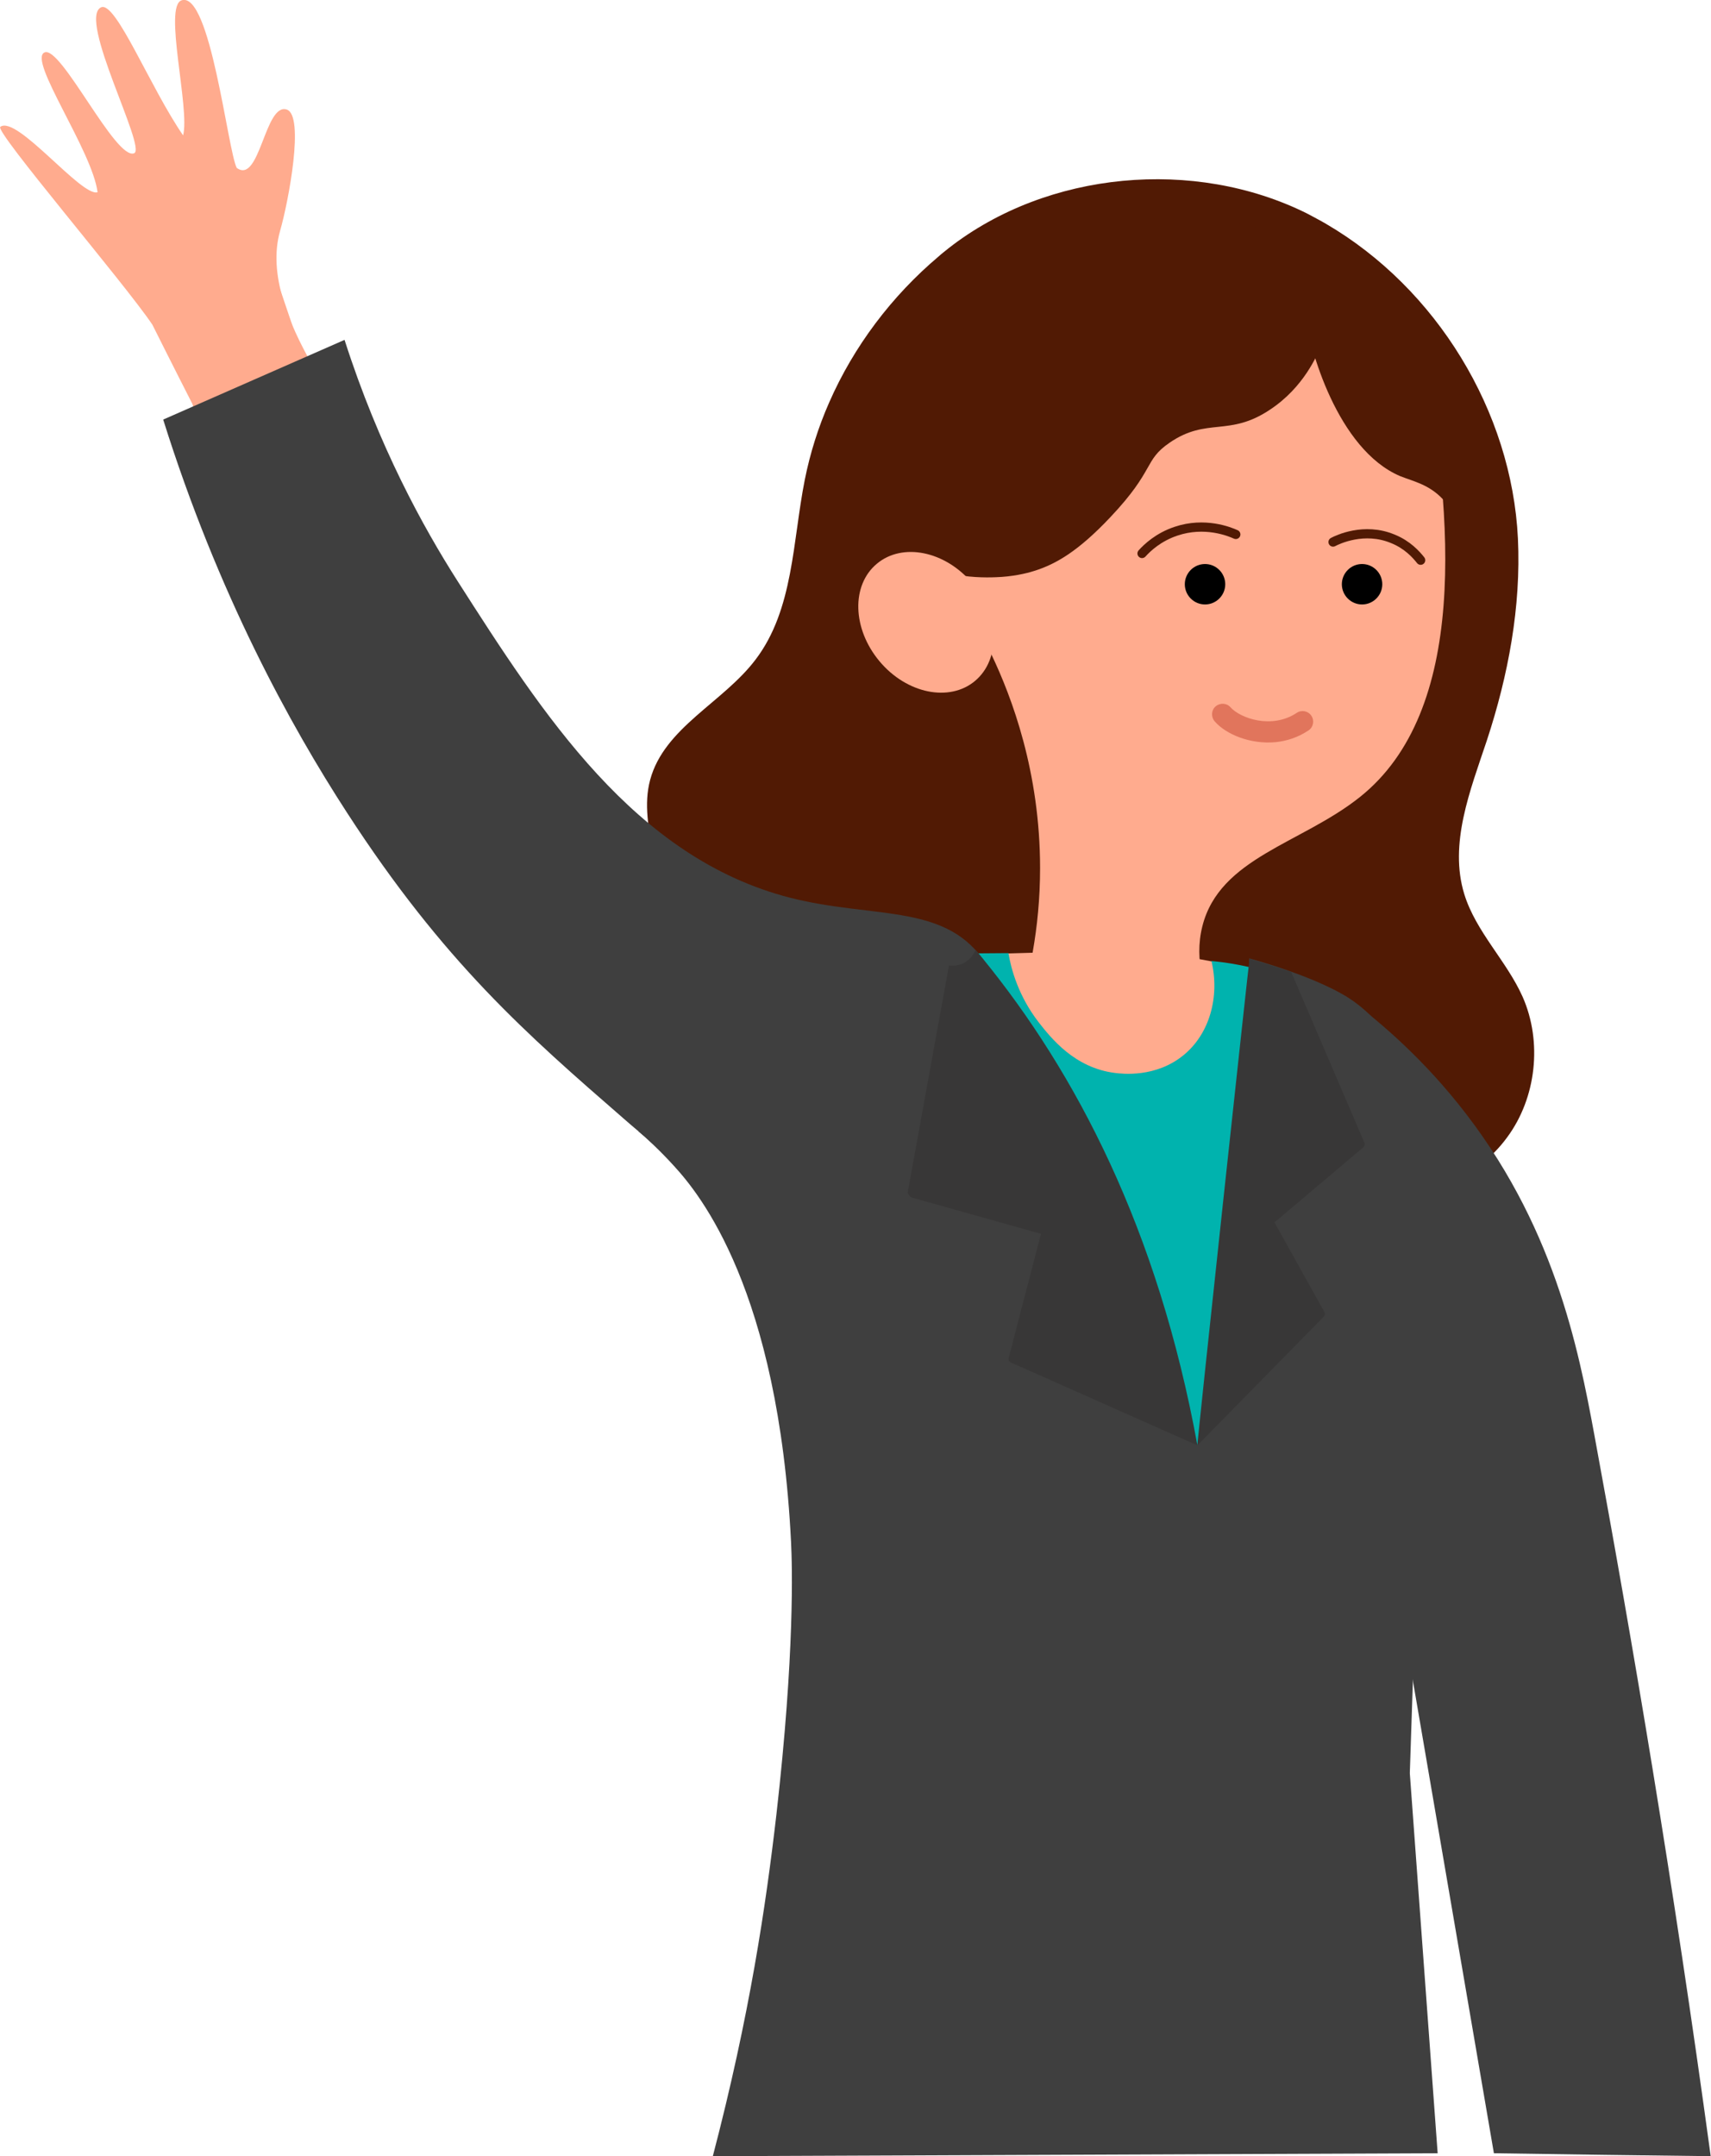
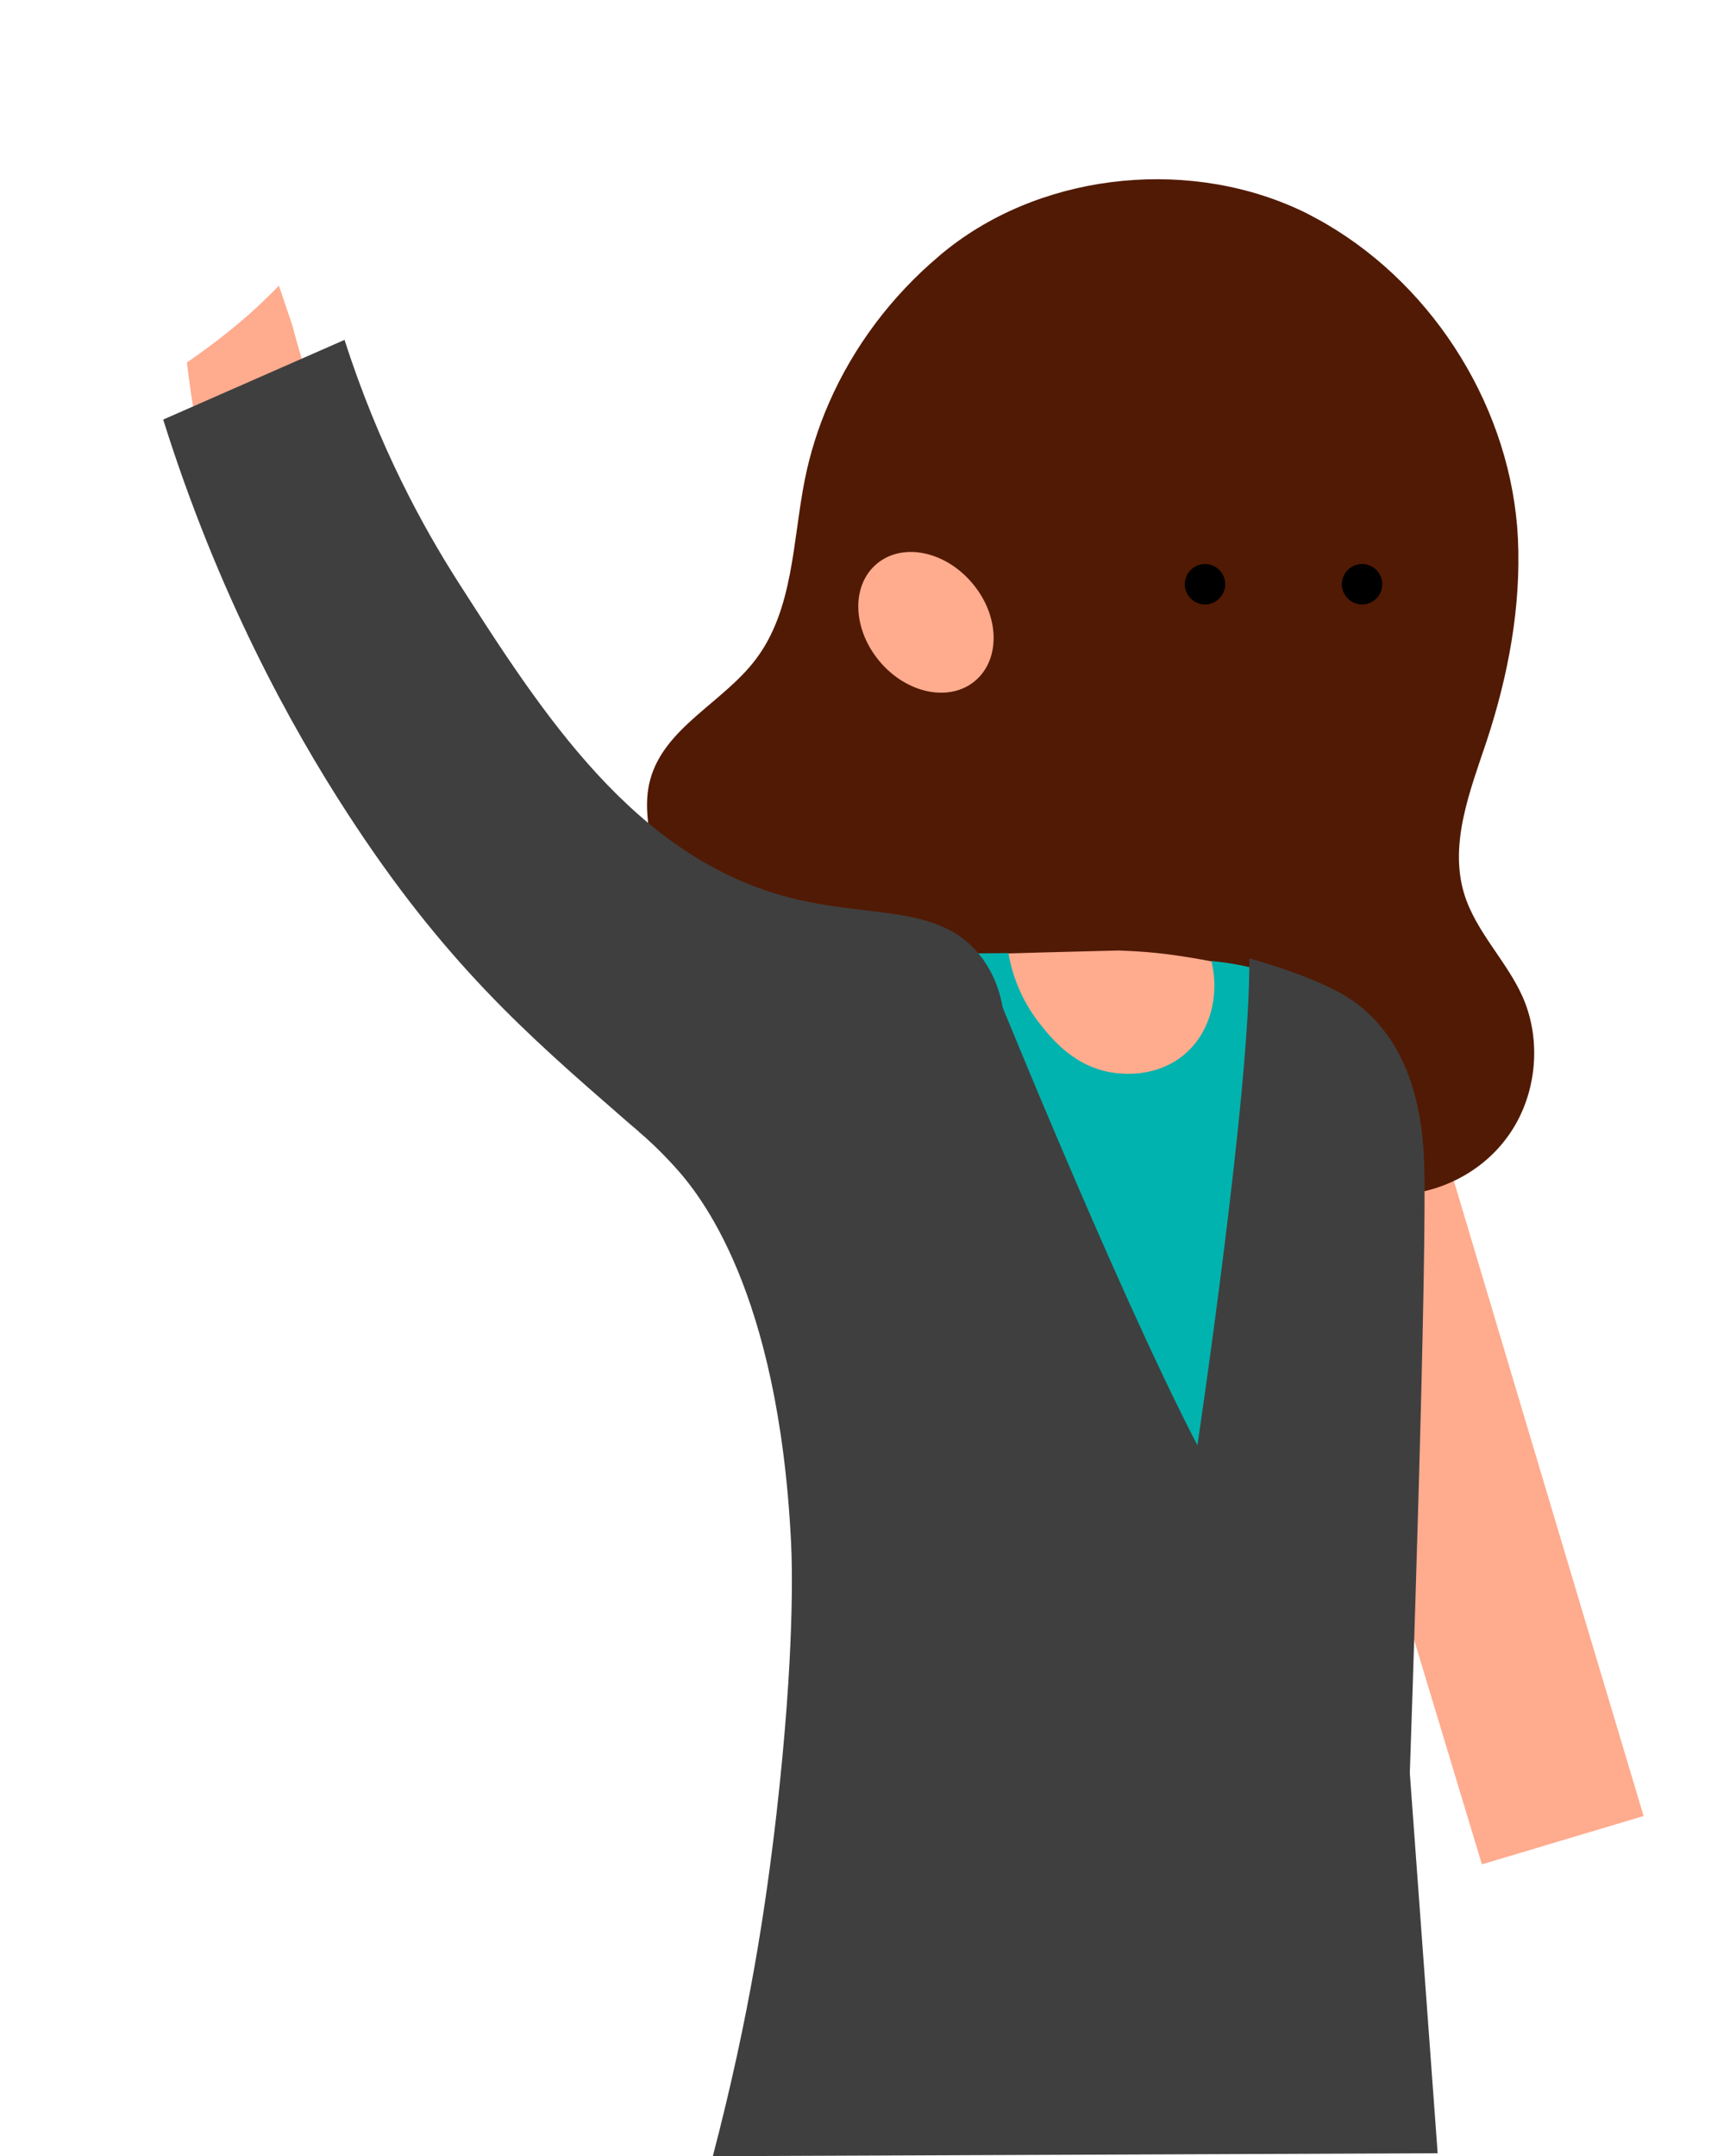
<svg xmlns="http://www.w3.org/2000/svg" version="1.1" id="Layer_2_00000079448570556180461970000003615988646679843501_" x="0px" y="0px" viewBox="0 0 584 735.9" style="enable-background:new 0 0 584 735.9;" xml:space="preserve">
  <style type="text/css">
	.st0{fill:#FFAB8E;}
	.st1{fill:#511A04;}
	.st2{fill:#E1755C;}
	.st3{fill:none;stroke:#511A04;stroke-width:3.15;stroke-linecap:round;stroke-miterlimit:10;}
	.st4{fill:#00B3AE;}
	.st5{fill:#3F3F3F;}
	.st6{fill:#383737;}
</style>
  <g id="Layer_1-2">
    <g>
      <path class="st0" d="M505.8,636.3C480.9,553.9,456,471.4,431.2,389c-6-15,1.4-32,16.4-38s32,1.4,38,16.4    c25.1,84.1,50.2,168.3,75.4,252.4C542.6,625.3,524.2,630.8,505.8,636.3L505.8,636.3z" />
      <g>
        <path class="st0" d="M333,417.6c-19.6,13.5-54.1-7.2-91.1-29.6c-30.5-18.4-67.8-40.9-103.8-85.3c-56-69.1-70.1-143.3-74.3-179     c6.7-4.6,13.9-10,21.3-16.5c3.6-3.2,7-6.5,10.1-9.7c1.5,4.4,3,8.8,4.5,13.3c10.4,39.3,33.4,99.7,85.7,147.5     c27.7,25.4,58.6,42.5,71.9,49.8c33,18.1,63,28.9,85.4,35.4C344.3,350.7,355.6,402,333,417.6L333,417.6z" />
-         <path class="st0" d="M97.9,37.4c-7.5-2.5-9.2,25.7-17.1,19.9C77.7,51.2,71.8-3,62,0.1c-6.3,2,2.9,37,0.5,46.1     c-11.2-16.2-23-46-28-43.7c-8.1,3.8,15.6,48,11.3,49.8c-6.3,2.6-25-36.9-30.6-34.4c-5.8,2.5,16.3,33.5,18.1,47.7     C27.9,67.4,5.7,39.1,0.1,43.3c-2,1.5,42.2,53.1,51.9,67.5c0,0,27.8,55.7,30.5,58.4c8.6,8.6,30.3-10.7,37.9-18.5     c4.1-4.2-33.2-42.4-24.8-71.9C98.5,68.7,104,39.5,97.9,37.4L97.9,37.4z" />
        <path class="st0" d="M228.3,376.6c0,0,19.6,17.3,31.6,44.3c12,27,9.2,63.4,28.5,75.4c38.6,24,66.8-120.8,66.8-120.8L228.3,376.6     L228.3,376.6z" />
      </g>
      <g>
        <path class="st1" d="M519.7,340.2c-5.5-12.3-15.9-22.1-19.9-35c-5.3-17.2,2-35.4,7.7-52.5c7.3-22.2,11.7-45.6,10.6-68.9     c-2.1-43.4-27.8-85.4-65.5-107.4c-2.2-1.3-4.4-2.4-6.6-3.6c-38.3-19-88.4-14.5-122.2,11.9c-1.1,0.9-2.3,1.8-3.4,2.8     c-16,13.5-29,30.7-37.4,49.9c-3.7,8.4-6.5,17.3-8.3,26.3c-4.2,21.1-3.8,44.3-16.8,61.4c-11.1,14.7-31.2,23.2-36,41.1     c-4.4,16.5,6.7,34.2,2.4,50.8c-2.4,9-8.9,16.2-12.3,24.8c-7.7,19.6,3.3,43.1,21.1,54.4s40.4,12.5,61.2,8.9     c20.8-3.5,40.6-11.2,61-16.5s42.3-8.1,62.4-1.7c17.9,5.7,33.6,18.4,52.3,20.6c16.8,2,34.4-5.6,44.4-19.3     C524.4,374.7,526.5,355.6,519.7,340.2L519.7,340.2z" />
-         <path class="st0" d="M338.4,112.6c35.1-43.5,137.6-43.7,147.2,7.7c10.8,57.4,15.3,122.4-21.4,151.7     c-19.9,15.9-47.9,20.7-53.8,44.1c-3,11.8,1,23.1,4.8,30.8c-11.2,28.2-54.2,32-68.1,0c3.9-12.4,7.9-29.7,7.9-50.6     c0-32.9-9.7-58.4-16.5-72.7C315.5,185.4,315.8,140.5,338.4,112.6L338.4,112.6z" />
        <g>
          <path d="M404.4,199.4c0,3.8,3.1,6.9,6.9,6.9s6.9-3.1,6.9-6.9s-3.1-6.9-6.9-6.9S404.4,195.6,404.4,199.4z" />
          <path d="M458,199.4c0,3.8,3.1,6.9,6.9,6.9s6.9-3.1,6.9-6.9s-3.1-6.9-6.9-6.9S458,195.6,458,199.4z" />
-           <path class="st2" d="M435.4,253.3c3.8-0.4,7.6-1.6,11.2-4c1.7-1.1,2.1-3.4,1-5c-1.1-1.7-3.4-2.1-5-1c-8.6,5.7-19.3,1.8-22.6-1.9      c-1.3-1.5-3.6-1.6-5.1-0.3s-1.6,3.6-0.3,5.1C418.4,250.6,426.7,254.1,435.4,253.3L435.4,253.3z" />
        </g>
        <path class="st1" d="M451.1,117.6c-1.5,3.6-6.1,14.6-17.6,22.2c-14,9.4-21.5,2.5-34.3,11.3c-8.9,6.1-4.8,9.1-20.2,25.4     c-11.2,11.9-18.8,16-25.5,18.2c-1.8,0.6-6,1.8-11.6,2.2c-3.5,0.2-22.2,1.5-30.4-8.5c-3-3.6-6-10.3-2-28.2     c3.8-16.9,12.8-56.9,52.2-76.4c19-9.4,41.3-11.8,62-7.4c8.1,1.7,23.5,5,29.2,11.6C460.7,96.8,453.4,111.8,451.1,117.6     L451.1,117.6z" />
        <path class="st1" d="M492.5,170.4c3.2,3.4,4.3,6.5,7.4,6.9s7-1.9,8-5c1.1-3.4,0.3-7-0.6-10.4c-4.3-16.5-10.6-32.4-18.7-47.4     c-4.6-8.5-10-16.9-17.3-23.3c-4.5-4-16.8-13.3-23-8.6c-4.2,3.2-3.9,10.7-3,22.3c0.1,1,0.1,1.8,0.2,2.3     c1.2,11.4,11,46.2,32.4,55.3C482.4,164.3,487.7,165.3,492.5,170.4L492.5,170.4z" />
        <path class="st0" d="M300.2,225.7c9.3,11.1,23.9,14,32.6,6.7c8.8-7.4,8.4-22.3-0.9-33.3c-9.3-11.1-23.9-14-32.6-6.7     C290.5,199.7,290.9,214.6,300.2,225.7L300.2,225.7z" />
        <path class="st3" d="M421.8,182.4c-2.2-1-10.6-4.4-20.4-1.1c-6,2-9.8,5.6-11.6,7.6" />
        <path class="st3" d="M455,185c1.5-0.8,10.6-5.2,20.4-1.1c5,2,8,5.4,9.5,7.3" />
      </g>
      <path class="st0" d="M294.3,626.7l-10-241.2c0.4-6.5,2.1-18.9,10.1-31.5c12.1-19.2,30.4-26.2,36.2-28.2c17.1-0.5,34.1-1,51.2-1.4    c5.4,0.2,12.9,0.6,21.8,2c8.2,1.3,21.7,3.4,37.4,10.1c13.8,5.9,21.5,9.2,28.1,17.5c9.3,11.6,10.2,25.2,10.1,31.5l-10,241.2H294.3    L294.3,626.7z" />
      <path class="st4" d="M479.8,734.9v-81.3l-10.3-26.9l10-241.3c-0.1-7.2-1.5-20-10.1-31.5c-9.6-12.8-23.1-17.5-33.5-21.1    c-9-3.1-16.9-4.3-22.4-4.8c2.9,12.3-0.7,24.9-9.5,32.1c-9.5,7.8-21,6.4-23.4,6.1c-13.9-1.7-22-12.1-26-17.2    c-7-9-9.5-18.3-10.4-23.7c-8.8,0.1-17.5,0.1-26.3,0.2c-6.2,5-15.8,14.1-23.4,28.3c-6.7,12.5-9.1,24-10.1,31.5l10,241.3l-41,106.7    L479.8,734.9L479.8,734.9z" />
      <path class="st5" d="M335.4,327.1c0,0,44.6,110.9,73.3,166.2c0,0,18.3-122.6,17.7-166.2c0,0,24.8,6.6,36.1,15    c11.4,8.4,22,23.5,23.5,52.4c1.5,29-4.8,210.7-4.8,210.7l9.5,129.7l-247.4,1c12.6-48.1,18.1-85.5,21.7-116.6    c6.3-55.2,5.4-85.1,5-93c-4.3-86.1-31.2-118.8-39.9-128.3c-4.9-5.4-9.3-9.4-12.2-11.9c21-13.5,45.3-27.3,72.8-40.2    C306.2,338.7,321.1,332.5,335.4,327.1L335.4,327.1z" />
-       <path class="st5" d="M459,339.8c10.1,7.4,24.6,19.4,38.6,36.8c32.7,40.6,41.1,83.4,46.6,113.2c12.9,69.9,26.9,152.3,39.7,246.1    c-24.7-0.3-49.4-0.6-74-1c-11.4-66.3-22.7-132.6-34.1-198.9C470.2,470.6,464.6,405.2,459,339.8L459,339.8z" />
      <path class="st5" d="M342,366.5c-9.7,10.2-46.1,46.3-87.4,39.1c-16.2-2.9-27.5-11.4-41.7-23.8c-33-28.7-61.4-53.4-94.5-104.5    c-19.2-29.6-44-74.5-62.7-134.1c20.6-9.1,41.3-18.1,61.9-27.2c11.7,36.5,26.9,64,38.5,82.2c29.1,45.5,60.5,94.6,113.6,108.2    c27.8,7.1,51.9,2,65.5,20.6C344.4,339.4,343.8,355.2,342,366.5L342,366.5z" />
-       <path class="st6" d="M309.8,407.1l14.1-77.6c0.7,0.1,3.2,0.4,5.7-1.2c2.2-1.4,3.1-3.4,3.4-4.1c0.8,1,1.6,1.9,2.4,2.9    c31.7,38.9,59.8,92.2,73.3,166.2l0,0L345,465c-0.6-0.3-0.9-1-0.7-1.6l11-42.3l-44.5-12.5C310.5,408.2,310.1,407.7,309.8,407.1    L309.8,407.1z M408.7,493.3l43.2-44c0.4-0.5,0.4-1.1,0.1-1.6l-17-30.5l30.3-25.6c0.5-0.4,0.6-1.1,0.4-1.6l-25-58.3    c-1.3-0.5-13.1-4.1-14.2-4.5C426.4,327.1,408.4,493.7,408.7,493.3L408.7,493.3z" />
    </g>
  </g>
</svg>